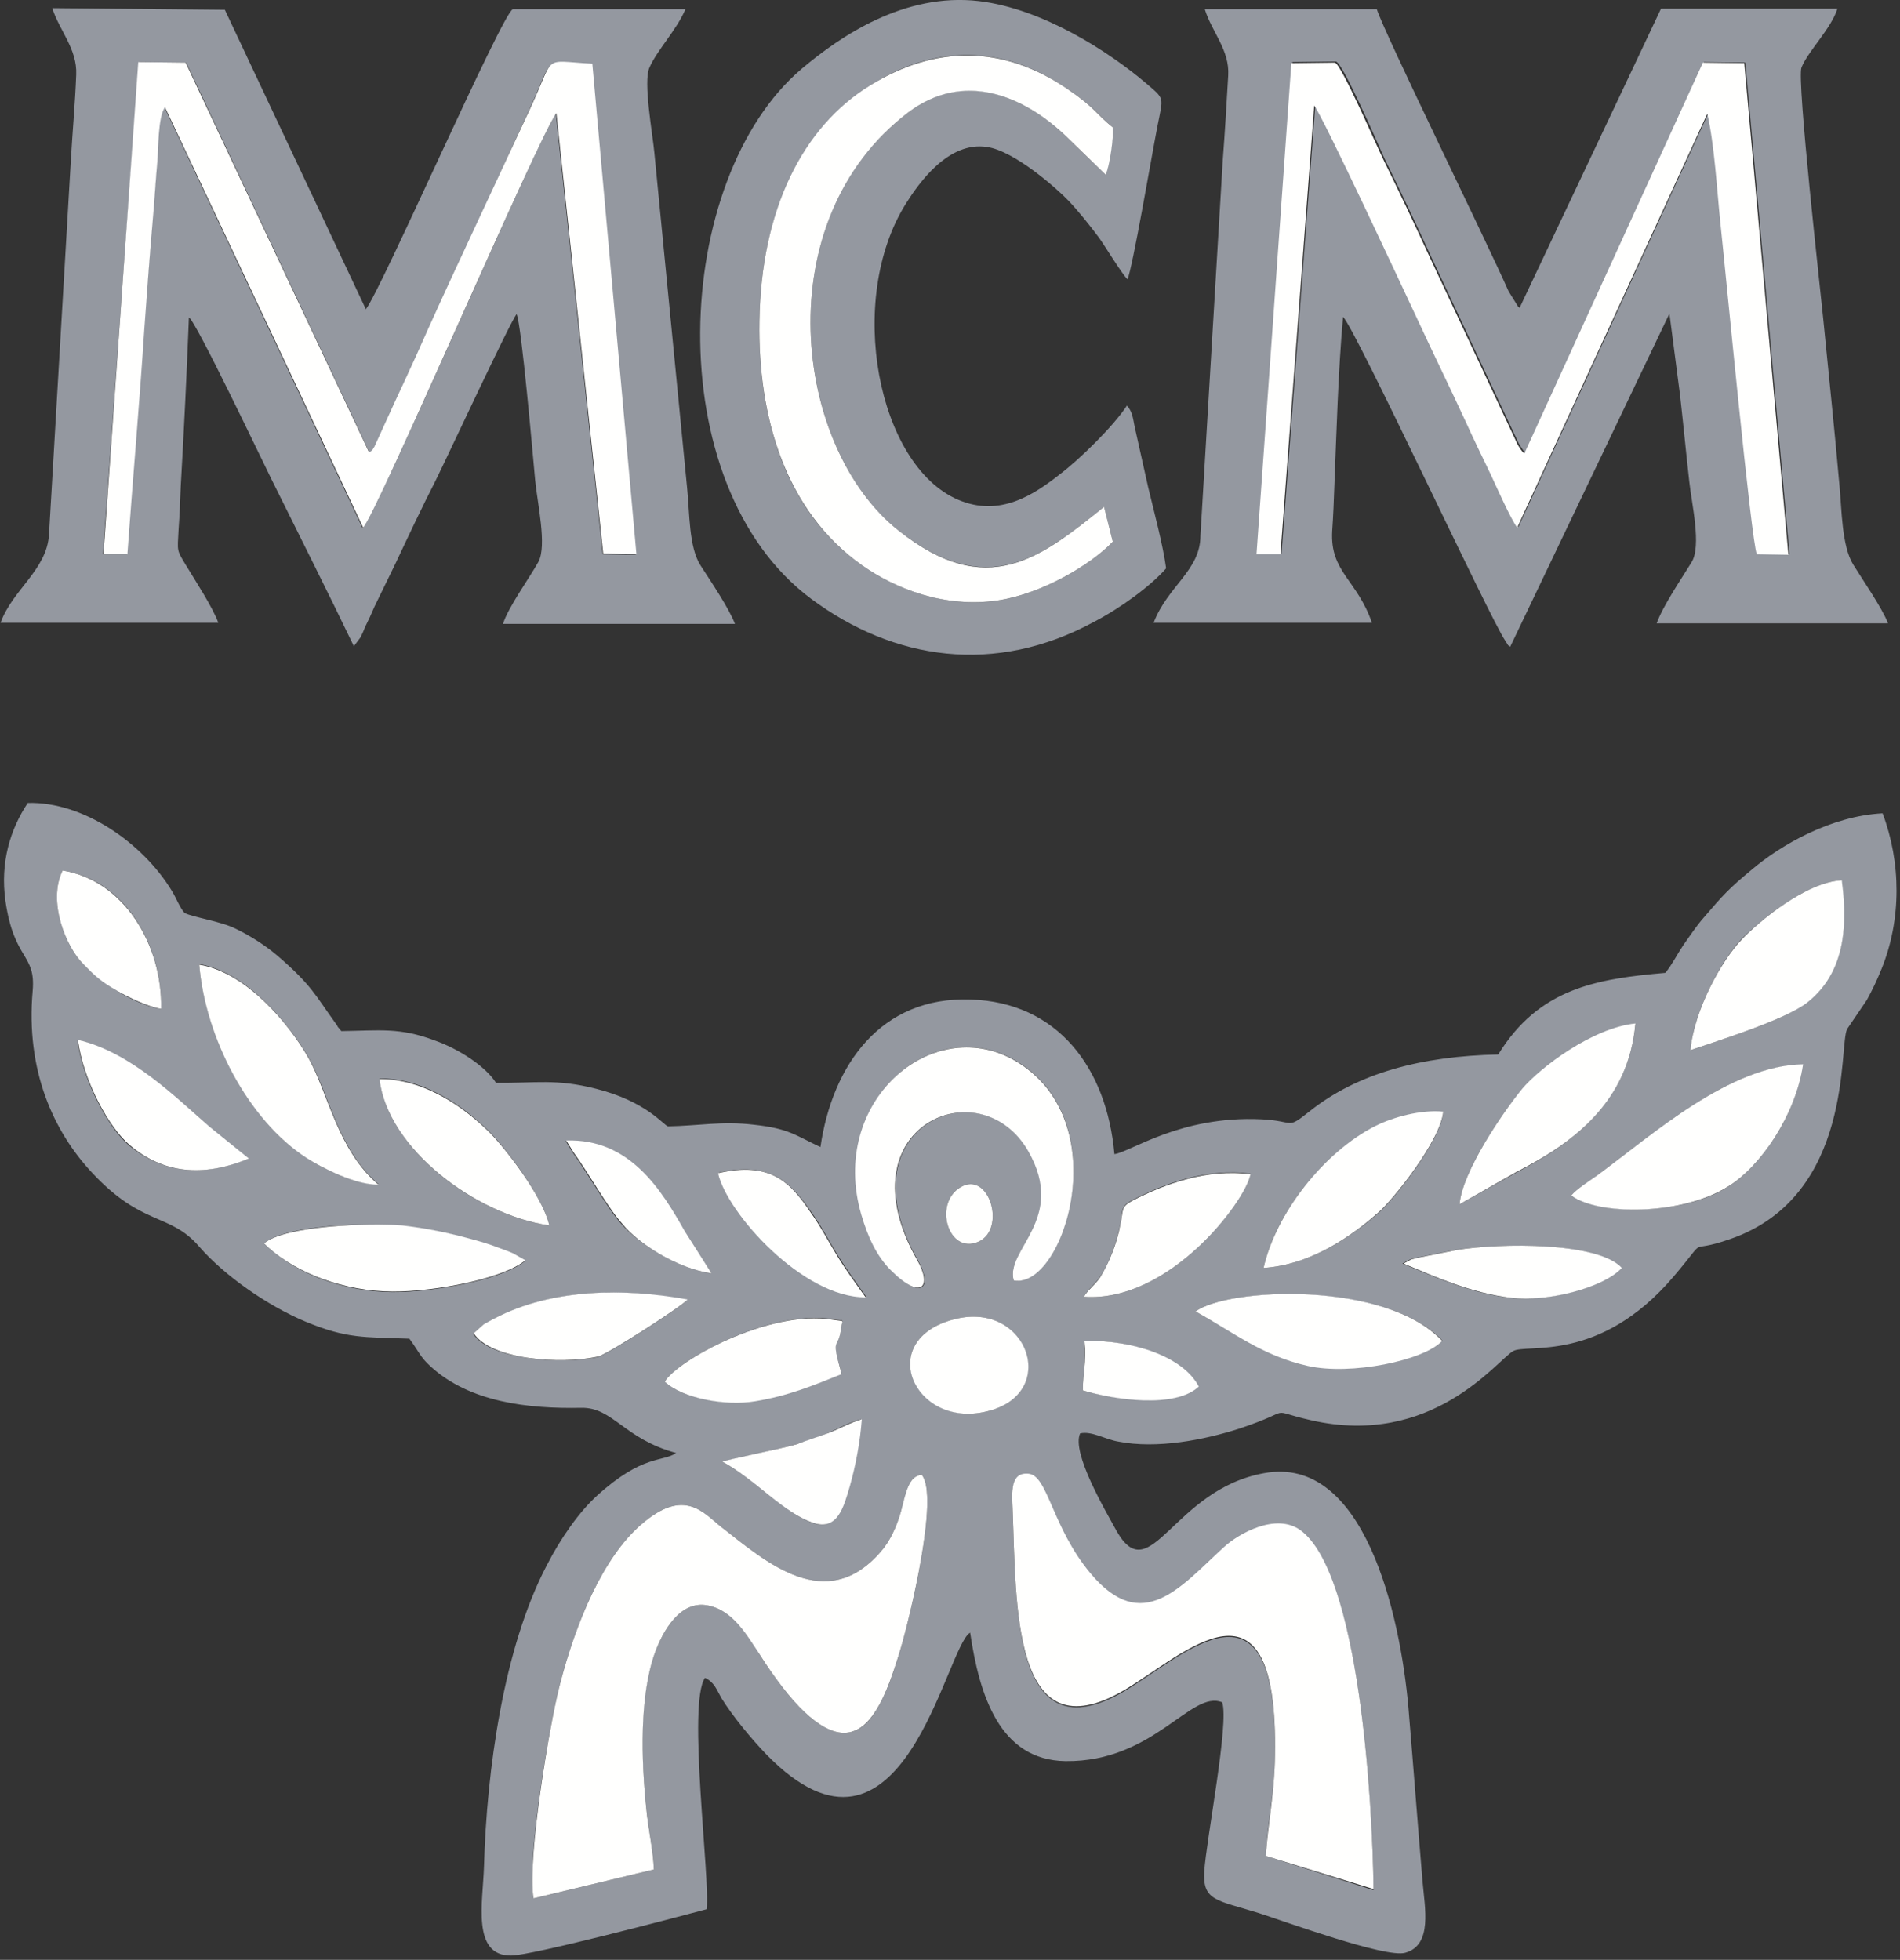
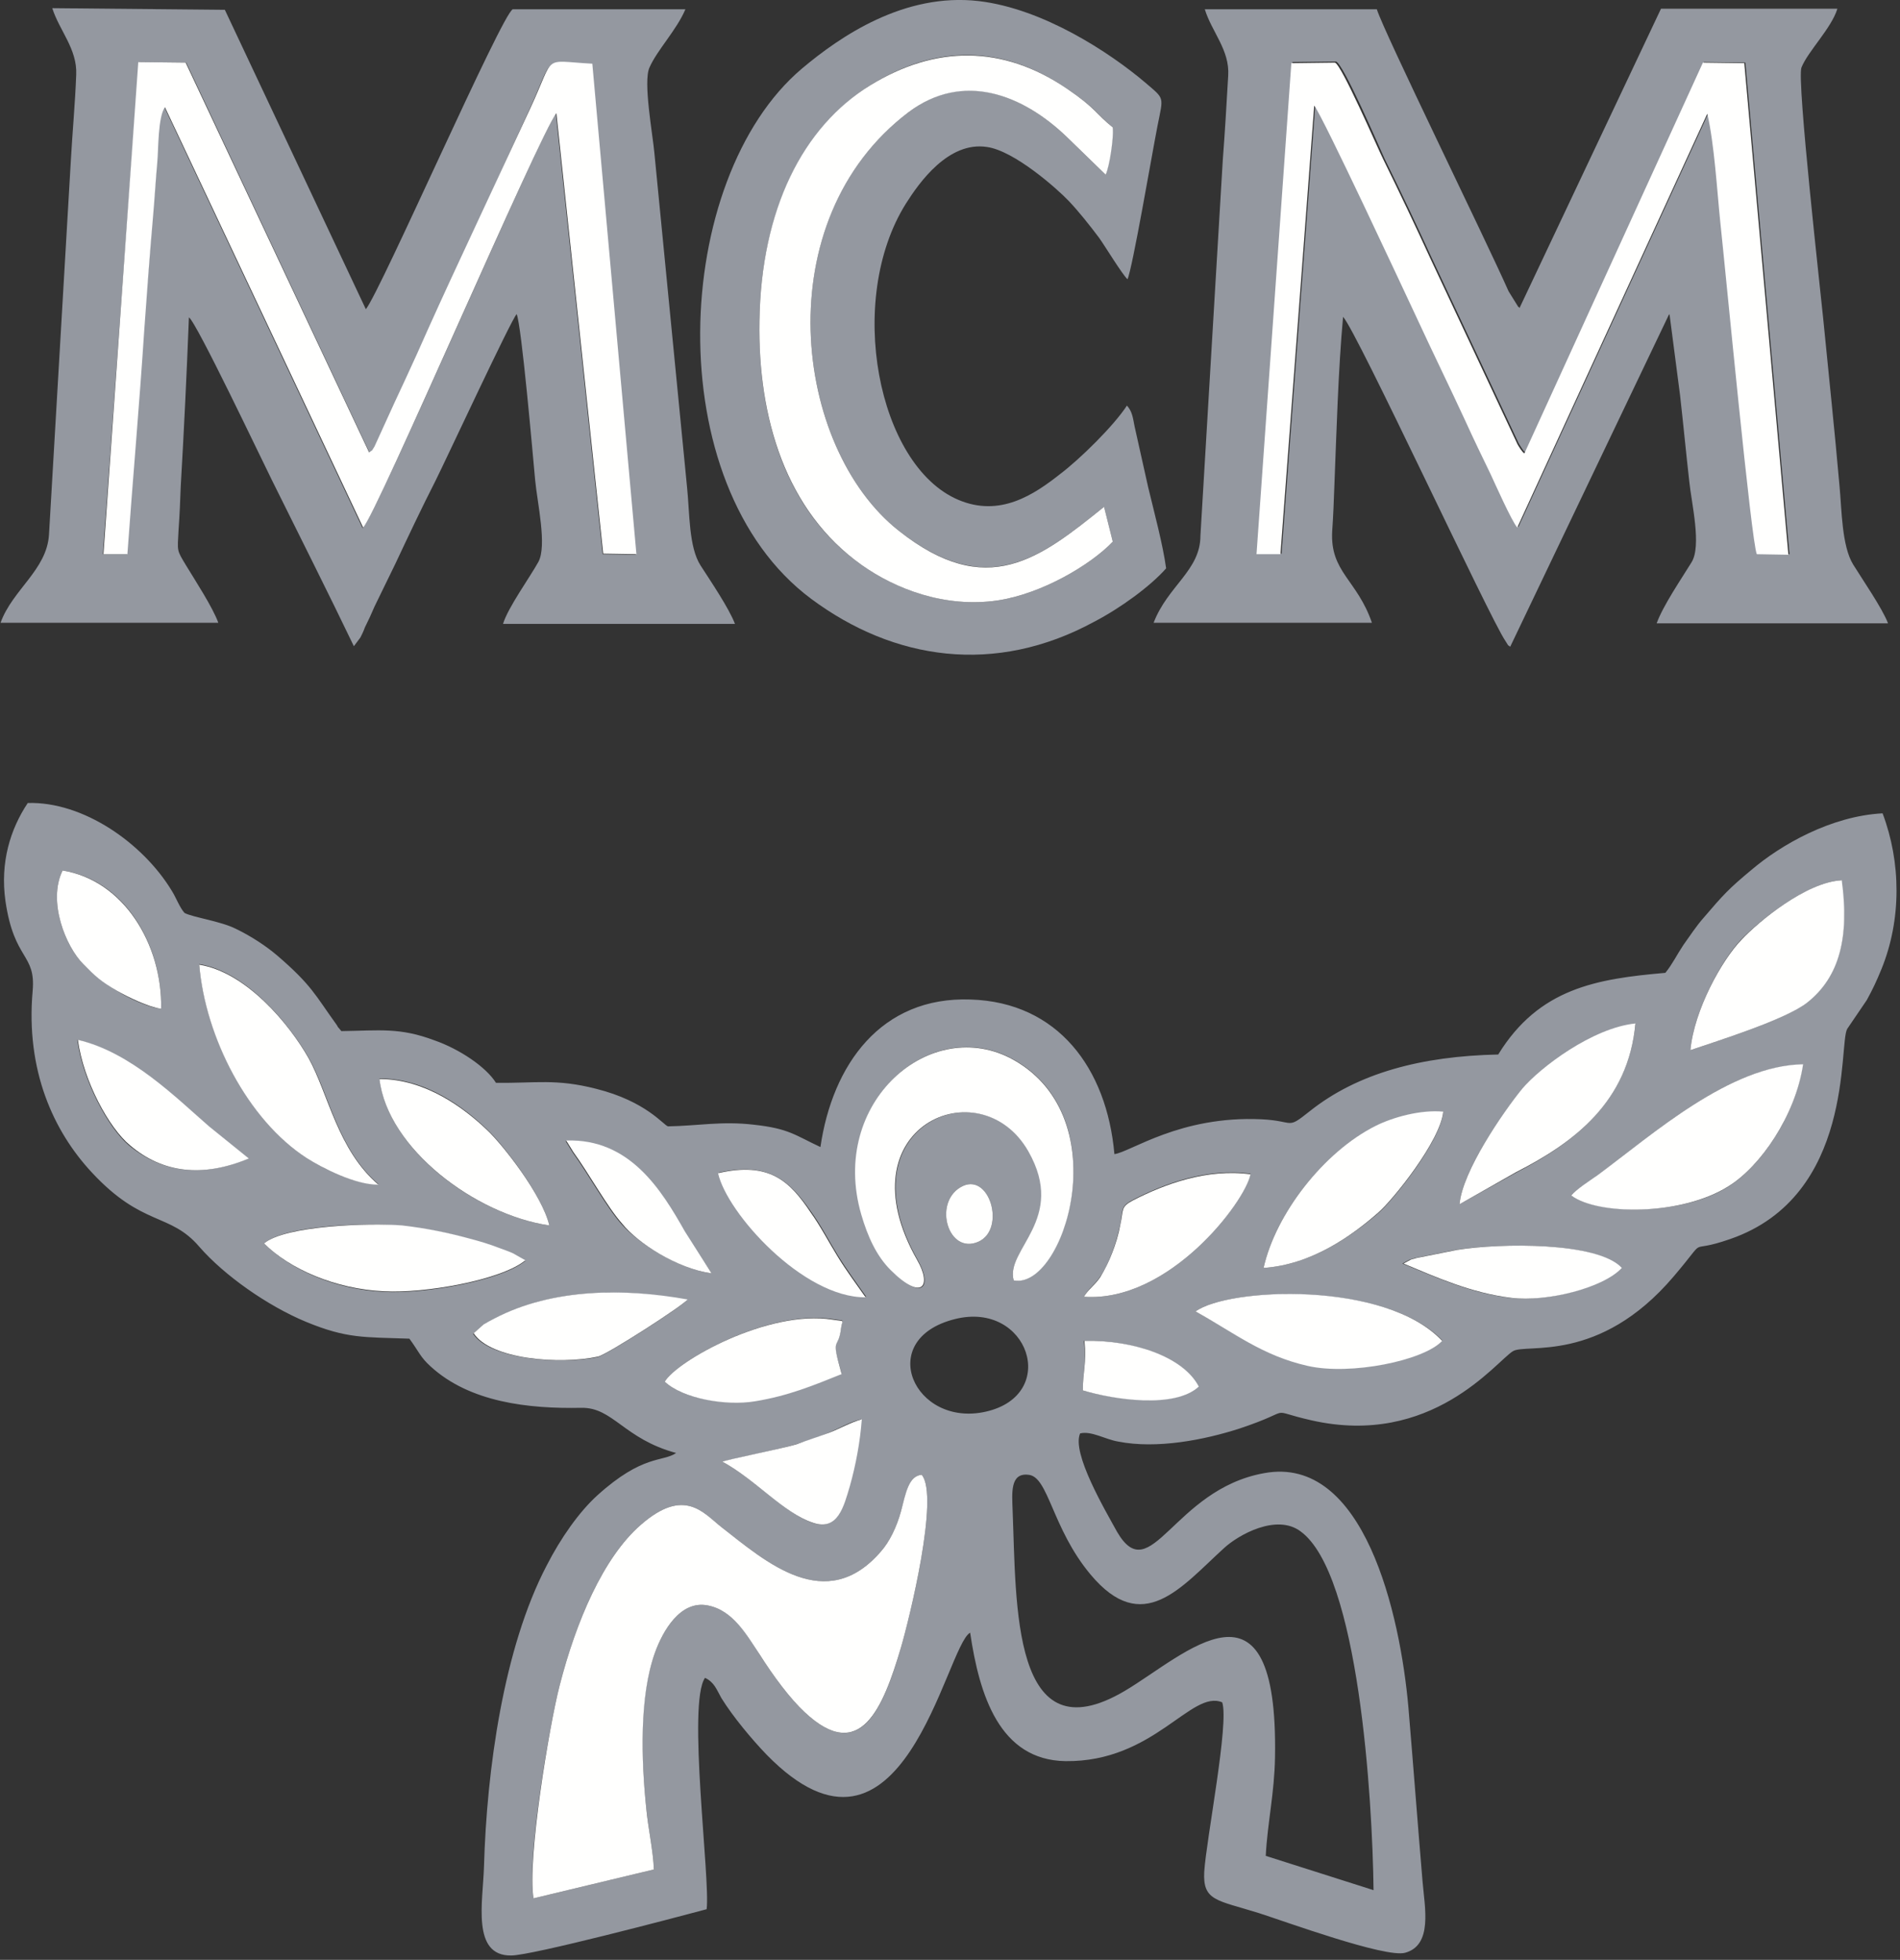
<svg xmlns="http://www.w3.org/2000/svg" width="349px" height="360px" viewBox="0 0 349 360" version="1.1">
  <rect x="0" y="0" width="349" height="360" fill="#333333" stroke="none" />
  <title>mcm-seeklogo.com</title>
  <desc>Created with Sketch.</desc>
  <defs />
  <g id="Page-1" stroke="none" stroke-width="1" fill="none" fill-rule="evenodd">
    <g id="mcm-seeklogo.com" transform="translate(0, -1)" fill-rule="nonzero">
      <path d="M232.5,341.9 C232.8,335.9 234.1,330.4 234.2,323.7 C234.8,287.8 217.6,305.1 206.6,311.6 C185.8,323.9 186.7,295.7 186,278.4 C185.9,275.3 185.5,271.5 188.9,271.9 C192.6,272.2 193.2,281.7 200.3,290.2 C209.9,301.7 216.9,292.6 224.8,285.4 C227.5,282.9 234.5,279 238.9,282.3 C249.6,290.1 252.1,331.4 252.3,348.2 L232.5,341.9 Z M98,349.7 C96.7,342.6 100.9,317.9 102.8,310.6 C105.8,298.9 110.8,287.1 117.7,281.1 C125.7,274.1 129.2,278.9 132.5,281.5 C140.7,287.9 151.7,297.7 161.8,286 C163.4,284.2 164.7,281.5 165.5,278.6 C166.5,275.1 166.9,272.1 169.3,271.9 C172.6,275.8 167,298.5 165.5,303.6 C162.2,314.9 158,325.1 147.8,315.5 C145.1,313 142,308.8 139.6,305 C137.3,301.4 134.7,296.8 130,295.9 C124.9,294.9 121.7,300.7 120.3,304.6 C117.3,312.6 117.8,324.5 118.7,333.1 C119,336.6 120,341 120.1,344.4 L98,349.7 Z M132.7,269.5 C133.1,269.3 144.1,267 146.2,266.3 C148.4,265.6 150.4,265 152.4,264.1 C154.5,263.2 156.1,262.2 158.2,261.7 C157.8,265.8 157.1,270.1 156,274 C154.9,277.6 153.9,282.3 149.2,280.7 C143.9,278.8 138.8,272.8 132.7,269.5 Z M175.4,243.3 C188.9,239.9 194.7,257.2 181.1,260.3 C167.9,263.3 160.6,247 175.4,243.3 Z M198.9,256.4 C198.9,253 199.6,251.5 199.1,247.3 C207.9,247.1 217.3,250.2 220.1,255.7 C215.8,259.7 204.6,258 198.9,256.4 Z M122.1,254.8 C124.3,251 141.2,241.5 152.9,243.3 C155.4,243.7 154.7,243.2 154.5,244.8 C154,249.3 152.4,245.9 154.6,253.3 C149.5,255.4 144.8,257.3 138.7,258.3 C133.3,259.2 125.4,257.9 122.1,254.8 Z M219.6,241.9 C225.6,237.5 254.4,236.3 264.9,247.2 C261.7,250.8 248.1,253.6 240.2,251.8 C231.9,249.9 226.7,245.7 219.6,241.9 Z M88.7,244.4 C89.2,244.1 90.1,243.6 90.7,243.3 C101.5,237.6 114.6,237.6 126.2,239.8 C125.4,240.9 111.3,250 109.7,250.3 C102.8,251.7 90,250.7 86.9,246 L88.7,244.4 Z M258.9,232.4 C259.1,232.3 259.7,232.2 259.9,232.1 L267.4,230.6 C275.5,229.3 293.4,229.1 297.7,233.9 C294.3,237.6 283.9,240.2 277.4,239.4 C270,238.5 263.7,235.6 257.6,233.1 L258.9,232.4 Z M48.5,229.4 C52.4,226 67.9,225.5 73.9,226.2 C78.2,226.7 82.2,227.4 86.2,228.6 C88.1,229.1 89.8,229.6 91.6,230.3 C92.4,230.6 93.3,230.9 94.2,231.3 L96.5,232.6 C92,236.3 77.9,238.7 70.6,238.3 C61.6,237.9 53.3,234.2 48.5,229.4 Z M176.4,219.1 C181.7,215.9 184.9,226.8 179.7,229.1 C174.2,231.5 171.4,222.1 176.4,219.1 Z M199.1,239.2 C199.9,237.7 201,237.1 202.1,235.5 C203,234.2 203.7,232.6 204.3,231 C204.9,229.5 205.4,227.6 205.8,225.8 C206.3,223.1 205.8,222.6 208.1,221.4 C213.9,218.4 221.8,215.5 229.7,216.6 C228.7,221.8 214.7,240.3 199.1,239.2 Z M149,223.6 C150.8,226.1 152.3,229 153.9,231.6 C155.7,234.5 157.5,236.9 159.1,239.2 C147.6,239.3 133.6,223.7 132,216.4 C141.3,214.3 145.1,218 149,223.6 Z M130.7,234.9 C124.3,234 117.1,229.2 114.2,225.9 C111.5,222.9 108.1,216.7 105.2,212.7 L103.9,210.6 C115.6,210.2 121.4,219.7 125.7,227.3 L130.7,234.9 Z M232.1,233.9 C234.3,224 243.1,212.6 252.7,207.9 C255.9,206.3 261,204.9 265.1,205.3 C264.6,210.7 255.7,221.7 253.1,223.9 C248.4,227.9 241,233.3 232.1,233.9 Z M186.2,236.2 C184.6,230.5 196.1,225 189,212.5 C180.2,197 154.6,207.9 168.6,232.5 C171.3,237.3 169.5,240.2 163.7,234.3 C161.1,231.7 159.5,228.2 158.3,224.1 C152.3,203.3 171.2,187.1 186.3,195.7 C205.5,206.6 195.2,237.9 186.2,236.2 Z M100.9,226.1 C87.3,224.1 71.2,212.1 69.7,199.1 C78.3,199.1 85.3,204.5 89.4,208.4 C92.3,211.1 99.6,220.5 100.9,226.1 Z M288.6,220.6 C289.6,219.4 292,218 293.3,217 C303.7,209.4 317.6,196.7 331.1,196.6 C329.8,206.1 323.2,215.4 317.4,219 C309,224.3 293.7,224.2 288.6,220.6 Z M14.2,192 C24,194.4 32.4,202.8 38.3,207.9 L45.6,213.8 C37,217.4 29.8,216.4 23.7,211.4 C19.9,208.2 15.2,199.5 14.2,192 Z M268.1,222.2 C268.6,216.2 276,205.4 279.6,201.1 C282.8,197.3 292.4,189.9 300.4,189.1 C299,203.4 289.1,210.9 278.5,216.4 L268.1,222.2 Z M36.6,178.1 C45.3,179.5 53.2,189.2 56.7,195.3 C60.4,201.8 62,212.1 69.5,218.5 C65.3,218.7 59.1,215.5 56.2,213.6 C45.5,206.6 37.7,191.4 36.6,178.1 Z M310.5,193.9 C311.2,186.5 316.3,177.3 319.8,173.6 C322.9,170.4 331.7,163.1 338.2,162.7 C339.7,173 338,180.3 331.8,185.2 C327.9,188.3 316.1,192 310.5,193.9 Z M29.6,186.3 C27.3,186.1 23.3,184.2 21.5,183 C18.4,181.1 17.5,180.2 15.3,178.1 C12.1,174.9 8.7,166.6 11.5,160.9 C22.8,162.6 29.8,174.4 29.6,186.3 Z M198.4,264.3 C200.5,263.8 203,265.4 205.4,265.8 C212.5,267.2 221.2,265.5 227.7,263.4 C238.5,259.8 232.1,259.9 240.9,261.9 C263,266.9 274.8,251.1 277.9,249.2 C280.3,247.7 293.7,251.6 307.4,235.5 C314.3,227.4 309.2,231.6 317.8,228.6 C340.7,220.7 337.7,192.8 339.3,190 L342.9,184.7 C344,182.7 344.7,181.2 345.6,179 C349.3,169.9 349.2,159.4 345.8,150.4 C336.3,150.9 327.1,156.2 321.7,160.8 C317.6,164.2 316.5,165.4 313,169.5 C311.5,171.2 310.5,172.8 309.2,174.6 C308,176.4 307.2,178.1 305.9,179.7 C293.3,180.8 282.7,182.5 275.2,194.7 C261.1,195 249.4,198.1 240.6,205.1 C236.2,208.6 238,206.9 231.7,206.6 C216.8,205.9 207.7,212.6 204.7,213 C203.3,197.2 194.3,185.1 178.3,184.6 C161.8,184 152.9,196.6 150.7,211.7 C146,209.5 144.9,208.3 138.5,207.6 C132.6,206.9 128.3,207.8 122.7,207.9 C121.9,207.7 118.7,203.3 109.5,201 C102.1,199.1 98.4,200 91.1,199.9 C89.3,197 84.4,193.7 79.8,192.1 C73.4,189.7 69.8,190.3 62.7,190.4 L62.2,189.8 C62.1,189.7 62,189.6 62,189.5 C61.9,189.4 61.9,189.3 61.8,189.2 C57.9,183.8 57.3,182 50.9,176.5 C48.9,174.8 46.2,173 43.3,171.6 C40.5,170.2 35.4,169.5 33.9,168.7 C33,167.7 32.4,166 31.6,164.7 C26.3,155.9 15.3,148.2 5.1,148.5 C1.9,153.3 -7.62723218e-14,159.4 1,166.5 C2.6,177.5 6.6,176.1 6,183 C4.7,197.6 9.8,208.8 16.9,216.4 C26.2,226.4 31.2,223.7 36.6,230 C41.2,235.3 49.2,240.9 56.2,243.8 C63.7,246.9 66.8,246.6 75.2,246.9 C76.9,249.2 77.2,250.3 79.1,252 C86.3,258.6 97.1,259.8 106.8,259.6 C112.6,259.5 114.6,265.3 124.2,267.9 C121.7,269.6 118.1,268.1 109.7,275.7 C106.4,278.7 103,283.5 100.4,288.6 C92.5,303.7 89.4,326.1 88.9,343.9 C88.7,350.4 86.6,360.3 93.9,360.2 C97.7,360.2 124.2,353.2 129.8,351.7 C130.5,346.2 126.2,313.9 129.5,309.2 C131.2,310 131.6,311.3 132.5,312.9 C134.6,316.3 138.1,320.5 140.8,323.3 C165.8,348.9 173.7,303.4 178.2,300.9 C179.9,312.4 183.6,324.3 195.7,324.5 C212,324.7 218.8,311.3 224.5,313.7 C225.8,317.5 221.6,338.7 221.2,344.8 C220.9,350.2 223.5,350 231.2,352.4 C235.9,353.9 254.5,360.7 258.1,359.7 C263.2,358.3 261.7,351.4 261.3,346.6 C260.4,335.9 259.6,325.3 258.7,314.6 C257.2,297.6 250.6,268.2 232.2,271.6 C215.5,274.6 211.4,293 205.2,282.4 C203,278.4 196.8,267.9 198.4,264.3 Z" id="Fill-1" fill="#9498A0" />
      <path d="M25.5,12.4 L34.2,12.5 L67.9,84.2 C68.6,83.6 68.1,84.2 68.9,83.1 L72.5,75.2 C73.9,72.1 75.3,69.2 76.7,66.1 C79.4,60 82.2,54.1 84.9,48.1 L97.3,21 C101.9,11 99.3,12.4 108.7,12.8 L116.8,102.9 L110.7,102.8 L102.1,21.9 C99.2,25.5 69,96 66.6,98 L30.2,20.7 C28.8,22.3 28.9,28.6 28.8,30.7 C28.6,34.1 28.3,37.5 28,40.9 C27.5,47.8 26.9,54.7 26.4,61.6 C25.5,75.3 24.3,88.9 23.3,102.8 L18.9,102.8 L25.5,12.4 Z M0.1,115.4 L40.1,115.4 C39.1,112.6 35.9,107.7 34.2,104.9 C32.4,101.9 32.6,102.4 32.8,98.3 C33,95.6 33.1,93 33.2,90.3 C33.8,80 34.3,69.6 34.7,59.3 C36,60 48,85.3 49.9,89.1 C55,99.4 60.2,109.7 65,119.7 L66.2,118.1 C66.5,117.5 66.8,116.9 67,116.3 C67.7,114.9 68.2,113.8 68.8,112.4 C70.1,109.7 71.3,107.3 72.6,104.6 C75,99.5 77.4,94.4 80,89.3 C82,85.3 93.9,59.7 94.9,58.7 C95.8,60.7 97.9,84.9 98.3,89.2 C98.7,93.4 100.5,101.2 98.9,104.2 C97.3,107.1 93.3,112.6 92.4,115.6 L135,115.6 C133.9,112.7 130.5,107.7 128.7,104.9 C126.5,101.5 126.7,95.3 126.2,90.5 L120.2,29.1 C119.9,25.7 118.1,16 119.3,13.4 C120.7,10.2 124.3,6.5 125.9,2.7 L94.2,2.7 C92.3,3.3 69.9,54.5 67.2,57.8 L41.3,2.8 L9.6,2.5 C10.9,6.6 14.2,10 14,14.7 C13.8,20 13.3,25.3 13,30.7 L9,99.2 C8.6,105.7 2.3,109.3 0.1,115.4 Z" id="Fill-2" fill="#9498A0" />
      <path d="M237.4,12.4 L245.4,12.3 C246.7,12.6 253.3,27.9 254.3,30.1 C257.3,36.2 260.1,42.1 262.9,48.2 L278.8,82.1 C278.9,82.4 279.3,83 279.5,83.3 C280.1,84.2 279.6,83.5 280.2,84.1 L313,12.4 L320.6,12.5 L328.7,102.8 L322.9,102.7 C321.9,100.6 317.2,51.1 316.2,41.8 C315.6,36 315.2,27.3 313.8,21.8 L278.9,97.8 C277.8,96.8 274.7,89.6 274,88 C272.5,84.7 271,81.7 269.4,78.3 C266.4,71.8 263.3,65.5 260.3,59 C258,54 243.3,22.2 241.6,20.3 L235.4,102.7 L231,102.7 L237.4,12.4 Z M211.9,115.4 L252,115.4 C249.3,107.5 244.3,106.1 244.7,98.6 C244.9,95.8 245,93.1 245.1,90.3 C245.5,80.3 245.8,69.1 246.7,59.2 C249.2,61.8 273.7,114.7 276.5,118.7 C277.4,120.1 276.7,119.2 277.4,119.8 L306.6,58.7 C306.6,58.8 306.7,58.8 306.7,59 L308.6,73.6 C309.2,78.9 309.7,84.2 310.3,89.5 C310.7,93.4 312.6,101.3 310.7,104.3 C308.8,107.4 305.5,112.2 304.3,115.5 L346.8,115.5 C345.8,112.8 342,107.3 340.4,104.7 C338.3,101.3 338.3,94.6 337.9,90.4 C337,80.1 335.9,69.8 334.9,59.6 C334.5,55.4 330,15.6 330.9,13.4 C332.1,10.4 336.4,6.2 337.5,2.6 L305.1,2.6 L279.1,57.6 C279.1,57.5 278.9,57.3 278.9,57.4 L277.1,54.5 C272.9,45 254.2,6.9 252.9,2.7 L221.3,2.7 C222.6,6.9 225.9,10.2 225.6,14.9 C225.3,20.1 225,25.3 224.6,30.5 L220.5,99.4 C220.5,105.8 214.5,108.6 211.9,115.4 Z" id="Fill-3" fill="#9498A0" />
      <path d="M204.4,100.5 C200.3,104.8 191.3,110.1 183.2,111.3 C173.7,112.7 164.5,109.2 158.3,104.8 C144.2,94.9 139.2,77.7 139.5,60 C139.8,39.4 147.6,24.4 159.8,16.7 C171.8,9.2 184,9.1 196,17.3 C201.3,20.9 201.5,22 204.4,24.4 C204.5,26.2 203.7,31.6 203.1,33.1 L196,26.2 C187.8,18.3 176.9,14 166.9,21.6 C140.7,41.3 145.7,83.2 165.1,98.5 C181.3,111.2 191,103.6 202.8,94.1 L204.4,100.5 Z M214.2,105.4 C213.6,101 212,95.1 210.9,90.5 L208.4,79.3 C208.1,77.8 208,76.6 207,75.5 C204.6,79.2 198.4,85.3 194.7,88.1 C190,91.8 183.7,96.1 176,92.8 C161.2,86.5 155.3,56.1 166.4,38.4 C168.8,34.6 174.2,26.9 181.3,28 C186.3,28.7 194.1,35.6 196.3,37.9 C198.1,39.8 200.1,42.3 201.9,44.7 C203.1,46.4 206,51.2 207.1,52.3 C208,50.4 211.6,29.3 212.6,24.2 C213.7,18.6 214,19.3 210.4,16.2 C203.8,10.6 191.6,2.6 179.8,1.2 C166.1,-0.4 154.3,7.7 147.3,13.6 C123.4,33.8 120.8,90 149,111 C164.2,122.3 182.8,125.1 201,115.2 C205.8,112.7 211.3,108.7 214.2,105.4 Z" id="Fill-4" fill="#9498A0" />
      <path d="M98,349.7 L120.1,344.4 C120,341 119,336.6 118.7,333.1 C117.8,324.4 117.4,312.6 120.3,304.6 C121.7,300.7 124.9,294.9 130,295.9 C134.7,296.8 137.2,301.4 139.6,305 C142,308.8 145.1,313 147.8,315.5 C158,325.1 162.2,314.8 165.5,303.6 C167,298.5 172.6,275.8 169.3,271.9 C166.9,272.1 166.4,275.2 165.5,278.6 C164.7,281.5 163.4,284.2 161.8,286 C151.7,297.7 140.7,287.9 132.5,281.5 C129.2,278.9 125.7,274.1 117.7,281.1 C110.8,287.1 105.8,298.9 102.8,310.6 C100.9,317.9 96.8,342.6 98,349.7" id="Fill-5" fill="#FFFFFE" />
      <path d="M230.8,102.8 L235.2,102.8 L241.4,20.4 C243,22.4 257.8,54.2 260.1,59.1 C263.1,65.6 266.2,71.9 269.2,78.4 C270.7,81.7 272.2,84.8 273.8,88.1 C274.5,89.6 277.7,96.8 278.7,97.9 L313.6,21.9 C314.9,27.4 315.4,36.1 316,41.9 C317,51.2 321.7,100.7 322.7,102.8 L328.5,102.9 L320.4,12.6 L312.8,12.5 L280,84.3 C279.4,83.7 280,84.4 279.3,83.5 C279.1,83.2 278.7,82.6 278.6,82.3 L262.7,48.4 C259.9,42.3 257.1,36.4 254.1,30.3 C253,28.1 246.4,12.8 245.2,12.5 L237.2,12.6 L230.8,102.8" id="Fill-6" fill="#FFFFFE" />
      <path d="M19,102.8 L23.4,102.8 C24.4,88.9 25.6,75.4 26.5,61.6 C27,54.7 27.5,47.8 28.1,40.9 C28.4,37.5 28.6,34.1 28.9,30.7 C29.1,28.6 29,22.4 30.3,20.7 L66.7,97.9 C69,95.9 99.2,25.4 102.2,21.8 L110.8,102.7 L116.9,102.8 L108.8,12.7 C99.4,12.2 102.1,10.8 97.4,20.9 L84.8,48 C82,54 79.3,59.9 76.6,66 C75.2,69.1 73.8,72.1 72.4,75.1 L68.8,83 C68.1,84.1 68.6,83.5 67.8,84.1 L34.1,12.5 L25.4,12.4 L19,102.8" id="Fill-7" fill="#FFFFFE" />
-       <path d="M232.5,341.9 L252.3,348 C252.1,331.3 249.6,290 238.9,282.1 C234.4,278.8 227.5,282.7 224.8,285.2 C216.9,292.4 209.9,301.5 200.3,290 C193.2,281.5 192.5,272 188.9,271.7 C185.5,271.4 185.9,275.2 186,278.2 C186.7,295.6 185.8,323.7 206.6,311.4 C217.6,304.9 234.8,287.6 234.2,323.5 C234.1,330.4 232.9,336 232.5,341.9" id="Fill-8" fill="#FFFFFE" />
      <path d="M204.4,100.5 L202.8,94.1 C191,103.6 181.3,111.3 165.1,98.5 C145.7,83.2 140.7,41.4 166.9,21.6 C176.9,14.1 187.8,18.3 196,26.2 L203.1,33.1 C203.8,31.6 204.6,26.2 204.4,24.4 C201.4,22 201.3,20.9 196,17.3 C184.1,9.2 171.8,9.3 159.8,16.7 C147.5,24.3 139.8,39.4 139.5,60 C139.2,77.7 144.3,94.9 158.3,104.8 C164.5,109.2 173.6,112.7 183.2,111.3 C191.3,110.1 200.3,104.8 204.4,100.5" id="Fill-9" fill="#FFFFFE" />
      <path d="M186.2,236.2 C195.3,238 205.5,206.6 186.2,195.7 C171.1,187.2 152.2,203.4 158.2,224.1 C159.4,228.2 161,231.7 163.6,234.3 C169.4,240.1 171.2,237.2 168.5,232.5 C154.5,207.9 180.1,197 188.9,212.5 C196,225 184.6,230.5 186.2,236.2" id="Fill-10" fill="#FFFFFE" />
      <path d="M288.6,220.6 C293.6,224.3 309,224.3 317.5,218.9 C323.3,215.3 329.8,206 331.2,196.5 C317.7,196.7 303.7,209.3 293.4,216.9 C292,217.9 289.6,219.4 288.6,220.6" id="Fill-11" fill="#FFFFFE" />
      <path d="M69.5,218.6 C62,212.2 60.3,201.9 56.7,195.4 C53.2,189.2 45.3,179.6 36.6,178.2 C37.7,191.5 45.5,206.7 56.3,213.7 C59.1,215.5 65.3,218.7 69.5,218.6" id="Fill-12" fill="#FFFFFE" />
      <path d="M310.5,193.9 C316.1,192 327.9,188.3 331.9,185.2 C338,180.4 339.7,173 338.3,162.7 C331.8,163 323,170.3 319.9,173.6 C316.3,177.3 311.2,186.5 310.5,193.9" id="Fill-13" fill="#FFFFFE" />
      <path d="M219.6,241.9 C226.7,245.8 231.8,250 240.2,251.9 C248.1,253.7 261.6,250.9 264.9,247.3 C254.5,236.2 225.6,237.5 219.6,241.9" id="Fill-14" fill="#FFFFFE" />
      <path d="M48.5,229.4 C53.2,234.1 61.6,237.8 70.6,238.2 C77.9,238.6 92,236.2 96.5,232.5 L94.2,231.2 C93.3,230.8 92.4,230.5 91.6,230.2 C89.8,229.5 88.1,229 86.2,228.5 C82.2,227.4 78.2,226.6 73.9,226.1 C67.9,225.6 52.4,226.1 48.5,229.4" id="Fill-15" fill="#FFFFFE" />
      <path d="M232.1,233.9 C241,233.3 248.4,227.9 253.1,223.8 C255.7,221.6 264.6,210.6 265.1,205.2 C261,204.8 255.9,206.2 252.7,207.8 C243.1,212.6 234.3,224 232.1,233.9" id="Fill-16" fill="#FFFFFE" />
      <path d="M268.1,222.2 L278.5,216.3 C289.1,210.9 299.1,203.4 300.4,189 C292.5,189.8 282.9,197.1 279.6,201 C276,205.4 268.6,216.2 268.1,222.2" id="Fill-17" fill="#FFFFFE" />
      <path d="M100.9,226.1 C99.6,220.5 92.3,211.2 89.4,208.5 C85.3,204.6 78.2,199.2 69.7,199.2 C71.2,212 87.3,224.1 100.9,226.1" id="Fill-18" fill="#FFFFFE" />
      <path d="M122.1,254.8 C125.4,257.9 133.3,259.3 138.7,258.4 C144.8,257.4 149.4,255.5 154.6,253.4 C152.5,246 154,249.3 154.5,244.9 C154.7,243.3 155.4,243.8 152.9,243.4 C141.2,241.5 124.3,251 122.1,254.8" id="Fill-19" fill="#FFFFFE" />
      <path d="M199.1,239.2 C214.7,240.3 228.7,221.8 229.7,216.7 C221.8,215.6 213.9,218.5 208.1,221.5 C205.8,222.7 206.4,223.2 205.8,225.9 C205.5,227.6 204.9,229.6 204.3,231.1 C203.7,232.7 202.9,234.3 202.1,235.6 C201,237.2 199.9,237.8 199.1,239.2" id="Fill-20" fill="#FFFFFE" />
      <path d="M45.7,213.8 L38.4,207.9 C32.4,202.7 24.1,194.3 14.3,192 C15.3,199.5 20,208.2 23.9,211.4 C29.8,216.4 37.1,217.4 45.7,213.8" id="Fill-21" fill="#FFFFFE" />
      <path d="M87,245.9 C90.1,250.7 102.8,251.7 109.8,250.2 C111.4,249.9 125.5,240.8 126.3,239.7 C114.7,237.6 101.5,237.6 90.8,243.2 C90.2,243.5 89.3,244 88.8,244.3 L87,245.9" id="Fill-22" fill="#FFFFFE" />
-       <path d="M175.4,243.3 C160.6,247 167.8,263.4 181.1,260.3 C194.8,257.2 188.9,239.9 175.4,243.3" id="Fill-23" fill="#FFFFFE" />
      <path d="M29.6,186.3 C29.8,174.4 22.7,162.7 11.5,160.9 C8.7,166.6 12.1,174.9 15.3,178.1 C17.5,180.3 18.4,181.2 21.5,183 C23.4,184.1 27.3,186 29.6,186.3" id="Fill-24" fill="#FFFFFE" />
      <path d="M257.8,233.1 C263.8,235.6 270.2,238.5 277.6,239.4 C284.1,240.2 294.5,237.6 297.9,233.9 C293.5,229.1 275.6,229.3 267.6,230.6 L260.1,232.1 C259.9,232.2 259.3,232.3 259.1,232.4 L257.8,233.1" id="Fill-25" fill="#FFFFFE" />
      <path d="M131.9,216.5 C133.5,223.8 147.5,239.4 159,239.3 C157.4,237 155.5,234.5 153.8,231.7 C152.2,229.1 150.7,226.2 148.9,223.7 C145.1,218 141.3,214.3 131.9,216.5" id="Fill-26" fill="#FFFFFE" />
      <path d="M132.7,269.5 C138.8,272.8 143.9,278.9 149.3,280.7 C153.9,282.3 155,277.7 156.1,274 C157.2,270.1 158,265.8 158.3,261.7 C156.2,262.3 154.5,263.3 152.5,264.1 C150.4,264.9 148.4,265.5 146.3,266.3 C144.1,267 133.1,269.2 132.7,269.5" id="Fill-27" fill="#FFFFFE" />
      <path d="M130.7,234.9 L125.8,227.2 C121.5,219.6 115.7,210.1 104,210.5 L105.3,212.6 C108.2,216.6 111.6,222.8 114.3,225.8 C117.1,229.3 124.3,234 130.7,234.9" id="Fill-28" fill="#FFFFFE" />
      <path d="M198.9,256.4 C204.6,258.1 215.8,259.8 220.2,255.7 C217.3,250.1 207.9,247.1 199.2,247.3 C199.6,251.5 198.9,253 198.9,256.4" id="Fill-29" fill="#FFFFFE" />
      <path d="M176.4,219.1 C171.4,222.1 174.2,231.5 179.7,229.1 C184.9,226.8 181.7,215.9 176.4,219.1" id="Fill-30" fill="#FFFFFE" />
    </g>
  </g>
</svg>